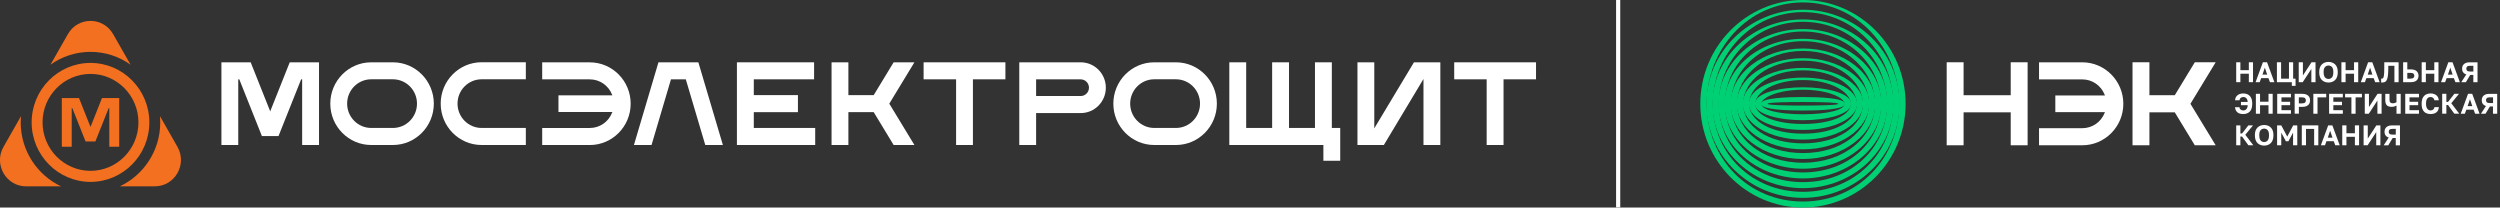
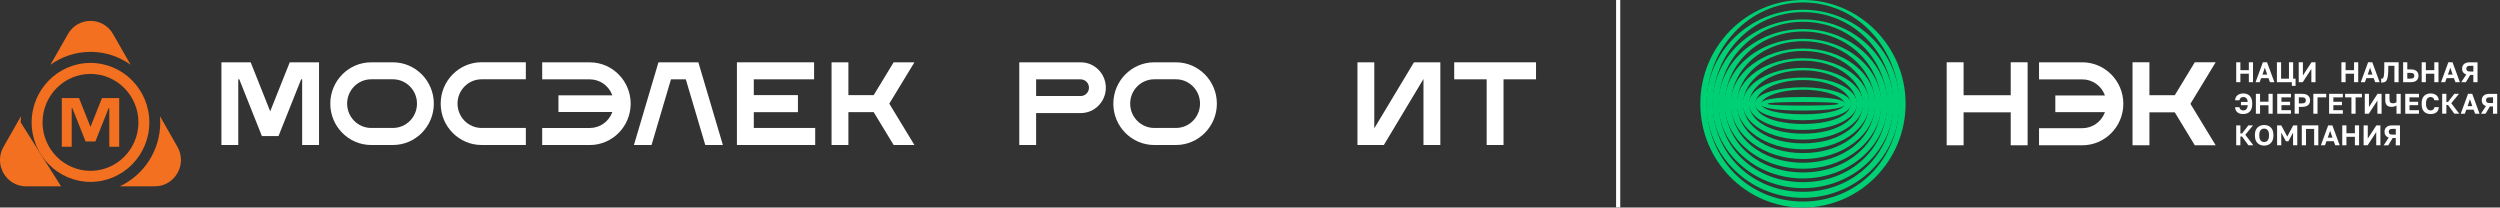
<svg xmlns="http://www.w3.org/2000/svg" width="530" height="44" fill="none">
  <rect width="100%" height="100%" fill="#333333" stroke="none" />
  <g clip-path="url(#clip0_518_509)">
    <path d="M343.493 0H342.609V43.971H343.493V0Z" fill="white" />
    <path d="M474.077 17.422V13.202H474.962V14.876H476.754V13.202H477.639V17.422H476.754V15.626H474.962V17.422H474.077Z" fill="white" />
    <path d="M478.181 17.422L479.73 13.202H480.615L482.171 17.422H481.229L480.907 16.564H479.366L479.052 17.422H478.181ZM479.644 15.814H480.643L480.144 14.349L479.644 15.814Z" fill="white" />
    <path d="M485.868 18.209V17.422H482.706V13.202H483.591V16.672H485.261V13.202H486.146V16.672H486.66V18.202H485.861L485.868 18.209Z" fill="white" />
    <path d="M487.331 17.422V13.202H488.216V16.001L490.036 13.202H490.892V17.422H490.007V14.623L488.18 17.422H487.331Z" fill="white" />
-     <path d="M493.64 17.495C493.376 17.495 493.126 17.452 492.898 17.372C492.663 17.293 492.456 17.163 492.27 16.997C492.084 16.831 491.942 16.608 491.835 16.333C491.728 16.059 491.678 15.727 491.678 15.345V15.222C491.678 14.854 491.728 14.537 491.835 14.27C491.942 14.01 492.084 13.794 492.27 13.621C492.456 13.455 492.663 13.325 492.898 13.246C493.134 13.166 493.383 13.123 493.64 13.123C493.897 13.123 494.154 13.166 494.383 13.246C494.618 13.325 494.825 13.448 495.011 13.621C495.196 13.787 495.339 14.003 495.446 14.27C495.553 14.53 495.603 14.847 495.603 15.222V15.345C495.603 15.727 495.553 16.059 495.446 16.333C495.339 16.608 495.196 16.831 495.011 16.997C494.825 17.163 494.618 17.293 494.383 17.372C494.147 17.452 493.897 17.495 493.64 17.495ZM493.64 16.737C493.826 16.737 493.99 16.694 494.147 16.608C494.304 16.521 494.433 16.377 494.525 16.175C494.625 15.973 494.668 15.699 494.668 15.345V15.222C494.668 14.89 494.618 14.631 494.525 14.436C494.425 14.241 494.304 14.104 494.147 14.018C493.99 13.931 493.819 13.888 493.64 13.888C493.462 13.888 493.291 13.931 493.134 14.018C492.977 14.104 492.848 14.241 492.748 14.436C492.648 14.631 492.605 14.89 492.605 15.222V15.345C492.605 15.691 492.655 15.973 492.748 16.175C492.848 16.377 492.977 16.521 493.134 16.608C493.291 16.694 493.462 16.737 493.64 16.737Z" fill="white" />
    <path d="M496.381 17.422V13.202H497.266V14.876H499.057V13.202H499.942V17.422H499.057V15.626H497.266V17.422H496.381Z" fill="white" />
    <path d="M500.492 17.422L502.041 13.202H502.926L504.482 17.422H503.54L503.218 16.564H501.677L501.363 17.422H500.492ZM501.955 15.814H502.954L502.455 14.349L501.955 15.814Z" fill="white" />
    <path d="M505.046 17.495C505.046 17.495 504.974 17.495 504.924 17.495C504.874 17.495 504.839 17.495 504.803 17.48V16.672C504.803 16.672 504.846 16.672 504.896 16.672C504.974 16.672 505.046 16.658 505.11 16.636C505.174 16.607 505.224 16.55 505.274 16.463C505.317 16.376 505.353 16.247 505.381 16.081C505.41 15.915 505.431 15.698 505.445 15.424C505.46 15.15 505.467 14.818 505.467 14.407V13.202H508.507V17.422H507.615V13.952H506.316V14.53C506.316 15.042 506.295 15.467 506.259 15.821C506.223 16.174 506.173 16.456 506.102 16.679C506.031 16.903 505.945 17.069 505.845 17.184C505.745 17.3 505.624 17.379 505.488 17.422C505.353 17.466 505.203 17.487 505.046 17.487V17.495Z" fill="white" />
    <path d="M509.464 17.422V13.202H510.349V14.71H511.062C511.633 14.71 512.047 14.833 512.318 15.078C512.59 15.323 512.725 15.655 512.725 16.066C512.725 16.477 512.59 16.802 512.318 17.055C512.047 17.3 511.626 17.422 511.062 17.422H509.456H509.464ZM510.349 16.672H510.977C511.298 16.672 511.519 16.614 511.648 16.506C511.776 16.398 511.84 16.247 511.84 16.059C511.84 15.871 511.776 15.72 511.648 15.612C511.519 15.504 511.298 15.446 510.977 15.446H510.349V16.665V16.672Z" fill="white" />
    <path d="M513.396 17.422V13.202H514.281V14.876H516.073V13.202H516.958V17.422H516.073V15.626H514.281V17.422H513.396Z" fill="white" />
    <path d="M517.5 17.422L519.049 13.202H519.934L521.49 17.422H520.548L520.226 16.564H518.685L518.371 17.422H517.5ZM518.963 15.814H519.962L519.463 14.349L518.963 15.814Z" fill="white" />
    <path d="M521.79 17.423L522.853 15.785C522.553 15.691 522.332 15.533 522.182 15.323C522.032 15.114 521.961 14.854 521.961 14.566C521.961 14.292 522.018 14.053 522.139 13.851C522.261 13.649 522.432 13.491 522.667 13.375C522.903 13.26 523.196 13.21 523.538 13.21H525.237V17.43H524.345V15.886H523.688L522.76 17.43H521.782L521.79 17.423ZM522.86 14.559C522.86 14.761 522.924 14.912 523.046 15.013C523.167 15.114 523.395 15.165 523.724 15.165H524.352V13.945H523.724C523.395 13.945 523.167 13.996 523.046 14.097C522.924 14.198 522.86 14.349 522.86 14.551V14.559Z" fill="white" />
    <path d="M475.59 24.182C475.355 24.182 475.126 24.154 474.919 24.103C474.712 24.053 474.534 23.966 474.377 23.851C474.22 23.735 474.098 23.584 473.999 23.396C473.906 23.209 473.849 22.985 473.827 22.725H474.755C474.784 22.949 474.876 23.122 475.026 23.237C475.176 23.353 475.362 23.418 475.59 23.418C475.704 23.418 475.811 23.396 475.911 23.36C476.011 23.324 476.111 23.259 476.197 23.172C476.282 23.086 476.354 22.97 476.411 22.833C476.468 22.696 476.504 22.516 476.525 22.307H475.083V21.607H476.518C476.497 21.354 476.439 21.152 476.354 21.001C476.268 20.849 476.161 20.741 476.026 20.669C475.897 20.604 475.747 20.568 475.59 20.568C475.376 20.568 475.198 20.626 475.048 20.734C474.898 20.849 474.805 21.023 474.762 21.261H473.834C473.849 21.008 473.906 20.792 474.006 20.611C474.106 20.424 474.234 20.279 474.391 20.157C474.548 20.034 474.734 19.955 474.934 19.897C475.133 19.839 475.355 19.811 475.59 19.811C475.854 19.811 476.104 19.854 476.332 19.933C476.561 20.012 476.761 20.142 476.932 20.316C477.103 20.489 477.232 20.705 477.332 20.965C477.424 21.224 477.474 21.542 477.474 21.903V22.025C477.474 22.408 477.424 22.74 477.332 23.014C477.239 23.288 477.103 23.512 476.932 23.677C476.761 23.843 476.561 23.973 476.332 24.053C476.104 24.132 475.861 24.175 475.597 24.175L475.59 24.182Z" fill="white" />
    <path d="M478.245 24.11V19.89H479.13V21.563H480.922V19.89H481.807V24.11H480.922V22.314H479.13V24.11H478.245Z" fill="white" />
    <path d="M482.77 24.11V19.89H485.682V20.64H483.67V21.578H485.504V22.299H483.67V23.36H485.682V24.11H482.77Z" fill="white" />
    <path d="M486.467 24.11V19.89H488.073C488.451 19.89 488.766 19.947 489.008 20.063C489.251 20.178 489.436 20.337 489.558 20.546C489.679 20.755 489.736 20.993 489.736 21.275C489.736 21.556 489.679 21.801 489.558 22.003C489.436 22.213 489.258 22.371 489.008 22.487C488.758 22.602 488.451 22.66 488.073 22.66H487.36V24.103H486.474L486.467 24.11ZM487.352 21.917H487.98C488.302 21.917 488.523 21.859 488.651 21.751C488.78 21.643 488.844 21.484 488.844 21.275C488.844 21.066 488.78 20.914 488.651 20.799C488.523 20.69 488.302 20.633 487.98 20.633H487.352V21.91V21.917Z" fill="white" />
    <path d="M490.429 24.11V19.89H493.162V20.64H491.314V24.11H490.429Z" fill="white" />
    <path d="M493.769 24.11V19.89H496.681V20.64H494.668V21.578H496.502V22.299H494.668V23.36H496.681V24.11H493.769Z" fill="white" />
    <path d="M498.501 24.11V20.64H497.159V19.89H500.728V20.64H499.386V24.11H498.501Z" fill="white" />
    <path d="M501.334 24.11V19.89H502.219V22.689L504.039 19.89H504.896V24.11H504.011V21.311L502.184 24.11H501.334Z" fill="white" />
    <path d="M508.058 24.11V22.379C507.958 22.444 507.815 22.509 507.636 22.566C507.458 22.624 507.251 22.653 507.023 22.653C506.566 22.653 506.23 22.537 506.009 22.314C505.788 22.09 505.681 21.729 505.681 21.246V19.897H506.573V21.131C506.573 21.405 506.63 21.599 506.737 21.715C506.844 21.83 507.023 21.895 507.258 21.895C507.444 21.895 507.608 21.874 507.736 21.823C507.872 21.773 507.979 21.722 508.058 21.665V19.897H508.95V24.117H508.058V24.11Z" fill="white" />
    <path d="M509.913 24.11V19.89H512.825V20.64H510.813V21.578H512.647V22.299H510.813V23.36H512.825V24.11H509.913Z" fill="white" />
    <path d="M515.273 24.182C514.909 24.182 514.588 24.11 514.303 23.966C514.017 23.822 513.796 23.591 513.632 23.273C513.468 22.956 513.389 22.545 513.389 22.033V21.91C513.389 21.542 513.439 21.224 513.532 20.958C513.625 20.698 513.76 20.482 513.932 20.308C514.103 20.142 514.303 20.012 514.531 19.933C514.759 19.854 515.002 19.811 515.266 19.811C515.502 19.811 515.723 19.839 515.923 19.897C516.123 19.955 516.308 20.041 516.465 20.157C516.622 20.272 516.751 20.424 516.851 20.611C516.951 20.799 517.008 21.015 517.022 21.261H516.094C516.051 21.023 515.959 20.849 515.809 20.734C515.659 20.619 515.48 20.568 515.266 20.568C515.102 20.568 514.945 20.611 514.802 20.691C514.66 20.77 514.545 20.914 514.453 21.102C514.36 21.297 514.317 21.556 514.317 21.895V22.018C514.317 22.285 514.345 22.509 514.403 22.682C514.46 22.855 514.531 23.006 514.624 23.108C514.717 23.209 514.817 23.288 514.931 23.338C515.045 23.382 515.152 23.41 515.273 23.41C515.502 23.41 515.687 23.353 515.837 23.23C515.987 23.108 516.073 22.942 516.108 22.718H517.036C517.015 22.978 516.958 23.201 516.865 23.389C516.772 23.576 516.644 23.728 516.487 23.843C516.33 23.959 516.151 24.038 515.944 24.096C515.737 24.146 515.516 24.175 515.273 24.175V24.182Z" fill="white" />
    <path d="M517.743 24.11V19.89H518.628V21.607H518.985L520.319 19.89H521.304L519.67 21.881L521.361 24.103H520.319L518.985 22.263H518.628V24.103H517.743V24.11Z" fill="white" />
    <path d="M521.675 24.11L523.224 19.89H524.109L525.665 24.11H524.723L524.402 23.252H522.86L522.546 24.11H521.675ZM523.131 22.501H524.131L523.631 21.037L523.131 22.501Z" fill="white" />
    <path d="M525.958 24.11L527.021 22.473C526.721 22.379 526.5 22.22 526.35 22.011C526.2 21.802 526.129 21.542 526.129 21.253C526.129 20.979 526.186 20.741 526.307 20.539C526.429 20.337 526.6 20.178 526.836 20.063C527.071 19.948 527.364 19.897 527.706 19.897H529.405V24.117H528.513V22.573H527.856L526.928 24.117H525.951L525.958 24.11ZM527.035 21.246C527.035 21.448 527.1 21.599 527.221 21.701C527.342 21.802 527.571 21.852 527.899 21.852H528.527V20.633H527.899C527.571 20.633 527.342 20.683 527.221 20.784C527.1 20.885 527.035 21.037 527.035 21.239V21.246Z" fill="white" />
    <path d="M474.077 30.798V26.578H474.962V28.295H475.319L476.654 26.578H477.639L476.004 28.569L477.696 30.791H476.654L475.319 28.951H474.962V30.791H474.077V30.798Z" fill="white" />
    <path d="M480.001 30.87C479.737 30.87 479.487 30.827 479.259 30.747C479.023 30.668 478.816 30.538 478.631 30.372C478.445 30.206 478.302 29.983 478.195 29.708C478.088 29.434 478.038 29.102 478.038 28.72V28.597C478.038 28.23 478.088 27.912 478.195 27.645C478.302 27.385 478.445 27.169 478.631 26.996C478.816 26.83 479.023 26.7 479.259 26.621C479.494 26.541 479.744 26.498 480.001 26.498C480.258 26.498 480.515 26.541 480.743 26.621C480.979 26.7 481.186 26.823 481.371 26.996C481.557 27.162 481.7 27.378 481.807 27.645C481.914 27.905 481.964 28.222 481.964 28.597V28.72C481.964 29.102 481.914 29.434 481.807 29.708C481.7 29.983 481.557 30.206 481.371 30.372C481.186 30.538 480.979 30.668 480.743 30.747C480.508 30.827 480.258 30.87 480.001 30.87ZM480.001 30.112C480.187 30.112 480.351 30.069 480.508 29.983C480.665 29.896 480.793 29.752 480.886 29.55C480.986 29.348 481.029 29.074 481.029 28.72V28.597C481.029 28.265 480.979 28.006 480.886 27.811C480.786 27.616 480.665 27.479 480.508 27.393C480.351 27.306 480.18 27.263 480.001 27.263C479.823 27.263 479.651 27.306 479.494 27.393C479.337 27.479 479.209 27.616 479.109 27.811C479.009 28.006 478.966 28.265 478.966 28.597V28.72C478.966 29.066 479.016 29.348 479.109 29.55C479.209 29.752 479.337 29.896 479.494 29.983C479.651 30.069 479.823 30.112 480.001 30.112Z" fill="white" />
    <path d="M482.742 30.798V26.578H483.627L484.897 28.951L486.16 26.578H487.024V30.798H486.132V28.114L485.14 29.954H484.612L483.627 28.114V30.798H482.742Z" fill="white" />
    <path d="M487.98 30.798V26.578H491.485V30.798H490.6V27.328H488.873V30.798H487.988H487.98Z" fill="white" />
    <path d="M492.027 30.798L493.576 26.578H494.461L496.017 30.798H495.075L494.754 29.939H493.212L492.898 30.798H492.027ZM493.49 29.189H494.49L493.99 27.725L493.49 29.189Z" fill="white" />
    <path d="M496.559 30.798V26.578H497.444V28.251H499.236V26.578H500.121V30.798H499.236V29.002H497.444V30.798H496.559Z" fill="white" />
    <path d="M501.084 30.798V26.578H501.969V29.377L503.789 26.578H504.646V30.798H503.761V27.999L501.934 30.798H501.084Z" fill="white" />
    <path d="M505.345 30.798L506.409 29.16C506.109 29.066 505.888 28.907 505.738 28.698C505.588 28.489 505.517 28.229 505.517 27.941C505.517 27.667 505.574 27.428 505.695 27.227C505.816 27.024 505.988 26.866 506.223 26.75C506.459 26.635 506.751 26.584 507.094 26.584H508.793V30.805H507.901V29.261H507.244L506.316 30.805H505.338L505.345 30.798ZM506.416 27.933C506.416 28.136 506.48 28.287 506.602 28.388C506.723 28.489 506.951 28.54 507.28 28.54H507.908V27.32H507.28C506.951 27.32 506.723 27.371 506.602 27.472C506.48 27.573 506.416 27.724 506.416 27.926V27.933Z" fill="white" />
    <path d="M382.228 44C370.23 44 360.466 34.131 360.466 22.004C360.466 9.876 370.223 0 382.228 0C394.233 0 403.989 9.869 403.989 21.996C403.989 34.124 394.226 43.993 382.228 43.993V44ZM382.228 0.512C370.68 0.512 361.823 10.324 361.823 21.996C361.823 33.669 370.673 42.723 382.228 42.723C393.783 42.723 402.626 33.669 402.626 21.996C402.626 10.324 393.776 0.512 382.228 0.512Z" fill="#00D074" />
    <path d="M382.228 41.944C370.937 41.944 361.751 32.998 361.751 22.004C361.751 11.009 370.937 2.063 382.228 2.063C393.519 2.063 402.705 11.009 402.705 22.004C402.705 32.998 393.519 41.944 382.228 41.944ZM382.228 2.568C371.386 2.568 363.114 11.457 363.114 21.997C363.114 32.537 371.386 40.667 382.228 40.667C393.069 40.667 401.342 32.537 401.342 21.997C401.342 11.457 393.069 2.568 382.228 2.568Z" fill="#00D074" />
    <path d="M382.228 39.888C371.643 39.888 363.036 31.865 363.036 22.003C363.036 12.141 371.643 4.119 382.228 4.119C392.812 4.119 401.42 12.141 401.42 22.003C401.42 31.865 392.812 39.888 382.228 39.888ZM382.228 4.624C372.093 4.624 364.399 12.589 364.399 21.996C364.399 31.404 372.1 38.611 382.228 38.611C392.356 38.611 400.057 31.404 400.057 21.996C400.057 12.589 392.356 4.624 382.228 4.624Z" fill="#00D074" />
    <path d="M382.228 37.825C372.357 37.825 364.321 30.726 364.321 21.997C364.321 13.267 372.35 6.168 382.228 6.168C392.106 6.168 400.135 13.267 400.135 21.997C400.135 30.726 392.106 37.825 382.228 37.825ZM382.228 6.681C372.807 6.681 365.684 13.722 365.684 21.997C365.684 30.271 372.807 36.555 382.228 36.555C391.649 36.555 398.772 30.264 398.772 21.997C398.772 13.729 391.649 6.681 382.228 6.681Z" fill="#00D074" />
    <path d="M382.228 35.768C373.064 35.768 365.605 29.593 365.605 21.996C365.605 14.4 373.064 8.224 382.228 8.224C391.392 8.224 398.851 14.4 398.851 21.996C398.851 29.593 391.392 35.768 382.228 35.768ZM382.228 8.736C373.513 8.736 366.969 14.854 366.969 21.996C366.969 29.138 373.513 34.499 382.228 34.499C390.943 34.499 397.487 29.131 397.487 21.996C397.487 14.861 390.943 8.736 382.228 8.736Z" fill="#00D074" />
    <path d="M382.228 33.712C373.77 33.712 366.89 28.46 366.89 21.996C366.89 15.532 373.77 10.28 382.228 10.28C390.686 10.28 397.566 15.532 397.566 21.996C397.566 28.46 390.686 33.712 382.228 33.712ZM382.228 10.8C374.22 10.8 368.253 16.001 368.253 22.003C368.253 28.006 374.22 32.45 382.228 32.45C390.236 32.45 396.203 28.006 396.203 22.003C396.203 16.001 390.236 10.8 382.228 10.8Z" fill="#00D074" />
    <path d="M382.228 31.656C374.484 31.656 368.175 27.32 368.175 21.996C368.175 16.672 374.477 12.336 382.228 12.336C389.979 12.336 396.274 16.672 396.274 21.996C396.274 27.32 389.972 31.656 382.228 31.656ZM382.228 12.856C374.934 12.856 369.538 17.134 369.538 22.004C369.538 26.873 374.927 30.394 382.228 30.394C389.529 30.394 394.918 26.873 394.918 22.004C394.918 17.134 389.529 12.856 382.228 12.856Z" fill="#00D074" />
    <path d="M382.228 29.6C375.191 29.6 369.467 26.188 369.467 21.996C369.467 17.805 375.191 14.393 382.228 14.393C389.265 14.393 394.989 17.805 394.989 21.996C394.989 26.188 389.265 29.6 382.228 29.6ZM382.228 14.912C375.64 14.912 370.823 18.267 370.823 22.004C370.823 25.741 375.64 28.338 382.228 28.338C388.816 28.338 393.633 25.741 393.633 22.004C393.633 18.267 388.816 14.912 382.228 14.912Z" fill="#00D074" />
    <path d="M382.228 27.544C375.79 27.544 370.751 25.106 370.751 21.997C370.751 18.887 375.79 16.449 382.228 16.449C388.666 16.449 393.705 18.887 393.705 21.997C393.705 25.106 388.666 27.544 382.228 27.544ZM382.228 16.968C376.447 16.968 372.114 19.443 372.114 22.004C372.114 24.565 376.454 26.282 382.228 26.282C388.002 26.282 392.341 24.565 392.341 22.004C392.341 19.443 388.002 16.968 382.228 16.968Z" fill="#00D074" />
    <path d="M382.228 25.488C377.289 25.488 372.036 24.262 372.036 21.997C372.036 19.731 377.289 18.505 382.228 18.505C387.167 18.505 392.42 19.731 392.42 21.997C392.42 24.262 387.167 25.488 382.228 25.488ZM382.228 19.024C376.861 19.024 373.399 20.741 373.399 22.004C373.399 23.266 376.861 24.226 382.228 24.226C387.595 24.226 391.057 23.259 391.057 22.004C391.057 20.748 387.595 19.024 382.228 19.024Z" fill="#00D074" />
    <path d="M382.228 20.568C378.902 20.568 373.321 20.755 373.321 22.003C373.321 23.252 378.902 23.439 382.228 23.439C385.554 23.439 391.135 23.252 391.135 22.003C391.135 20.755 385.554 20.568 382.228 20.568ZM382.228 22.379C379.43 22.379 374.727 22.328 374.727 22.003C374.727 21.679 379.423 21.628 382.228 21.628C385.033 21.628 389.729 21.679 389.729 22.003C389.729 22.328 385.033 22.379 382.228 22.379Z" fill="#00D074" />
    <path d="M429.855 30.798V13.202H426.272V20.186H416.28V13.202H412.697V30.798H416.28V23.814H426.272V30.798H429.855Z" fill="white" />
    <path d="M469.723 13.202H465.298L461.052 20.186H455.677V13.202H452.094V30.798H455.677V23.814H461.052L465.298 30.798H469.723L464.37 22.004L469.723 13.202Z" fill="white" />
    <path d="M450.146 22.004C450.146 17.156 446.242 13.21 441.446 13.21H432.274V16.831H441.446C443.551 16.831 445.421 18.115 446.199 20.106L446.249 20.236H435.729V23.771H446.249L446.199 23.901C445.421 25.892 443.551 27.176 441.446 27.176H432.274V30.798H441.446C446.242 30.798 450.146 26.852 450.146 22.004Z" fill="white" />
-     <path d="M4.389 25.95C4.389 25.502 4.411 25.07 4.446 24.637L0.742 31.13C-1.385 34.852 1.277 39.505 5.531 39.505H12.947C7.901 37.125 4.389 31.945 4.389 25.95Z" fill="#F2701F" />
+     <path d="M4.389 25.95C4.389 25.502 4.411 25.07 4.446 24.637L0.742 31.13C-1.385 34.852 1.277 39.505 5.531 39.505H12.947Z" fill="#F2701F" />
    <path d="M37.62 31.123L33.916 24.63C33.952 25.063 33.973 25.503 33.973 25.943C33.973 31.931 30.469 37.111 25.416 39.498H32.831C37.085 39.498 39.74 34.845 37.62 31.123Z" fill="#F2701F" />
    <path d="M19.185 10.995C22.347 10.995 25.28 12.005 27.685 13.722L23.974 7.222C21.847 3.499 16.53 3.499 14.403 7.222L10.692 13.722C13.097 12.005 16.03 10.995 19.192 10.995H19.185Z" fill="#F2701F" />
    <path d="M31.661 25.95C31.661 19.003 26.065 13.339 19.185 13.339C12.305 13.339 6.709 18.995 6.709 25.95C6.709 32.904 12.305 38.56 19.185 38.56C26.065 38.56 31.661 32.904 31.661 25.95ZM19.185 36.216C13.582 36.216 9.021 31.606 9.021 25.943C9.021 20.279 13.582 15.67 19.185 15.67C24.788 15.67 29.348 20.279 29.348 25.943C29.348 31.606 24.788 36.216 19.185 36.216Z" fill="#F2701F" />
    <path d="M19.185 26.909L16.751 20.791H13.104V31.101H15.202V22.92H15.331L18.143 29.99H20.22L23.039 22.92H23.168V31.101H25.273V20.791H21.619L19.185 26.909Z" fill="#F2701F" />
    <path d="M159.803 23.778H169.16V20.164H159.803V16.817H172.586V13.21H156.227V30.74H172.821V27.126H159.803V23.778Z" fill="white" />
    <path d="M125.03 13.21H114.945V16.824H125.03C127.136 16.824 128.991 18.108 129.769 20.085L129.819 20.215H118.393V23.742H129.819L129.769 23.872C128.991 25.856 127.136 27.133 125.03 27.133H114.945V30.747H125.03C129.812 30.747 133.702 26.816 133.702 21.982C133.702 17.148 129.812 13.217 125.03 13.217V13.21Z" fill="white" />
    <path d="M93.427 21.975C93.427 26.808 97.316 30.74 102.098 30.74H111.477V27.126H102.098C99.286 27.126 96.995 24.817 96.995 21.967C96.995 19.118 99.279 16.809 102.098 16.809H111.477V13.195H102.098C97.316 13.195 93.427 17.127 93.427 21.96V21.975Z" fill="white" />
    <path d="M83.299 13.21H78.695C73.913 13.21 70.023 17.141 70.023 21.975C70.023 26.808 73.913 30.74 78.695 30.74H83.299C88.081 30.74 91.971 26.808 91.971 21.975C91.971 17.141 88.081 13.21 83.299 13.21ZM83.299 27.126H78.695C75.883 27.126 73.592 24.817 73.592 21.968C73.592 19.118 75.876 16.809 78.695 16.809H83.299C86.111 16.809 88.402 19.118 88.402 21.968C88.402 24.817 86.118 27.126 83.299 27.126Z" fill="white" />
    <path d="M249.304 13.21H244.7C239.918 13.21 236.029 17.141 236.029 21.975C236.029 26.808 239.918 30.74 244.7 30.74H249.304C254.086 30.74 257.976 26.808 257.976 21.975C257.976 17.141 254.086 13.21 249.304 13.21ZM249.304 27.126H244.7C241.888 27.126 239.597 24.817 239.597 21.968C239.597 19.118 241.881 16.809 244.7 16.809H249.304C252.116 16.809 254.407 19.118 254.407 21.968C254.407 24.817 252.123 27.126 249.304 27.126Z" fill="white" />
    <path d="M57.283 23.605L53.144 13.21H46.942V30.74H50.51V16.817H50.731L55.521 28.843H59.046L63.843 16.817H64.057V30.74H67.632V13.21H61.423L57.283 23.605Z" fill="white" />
    <path d="M308.293 13.21V16.817H315.174V30.74H318.749V16.817H325.637V13.21H308.293Z" fill="white" />
    <path d="M291.349 27.205V13.21H287.781V30.74H293.376L301.777 16.744V30.74H305.353V13.21H299.757L291.349 27.205Z" fill="white" />
    <path d="M139.59 13.217L134.394 30.74H138.127L142.245 16.824H145.393L149.518 30.74H153.251L148.055 13.217H139.59Z" fill="white" />
    <path d="M189.451 13.21L185.226 20.164H179.859V13.21H176.29V30.74H179.859V23.778H185.226L189.451 30.74H193.855L188.53 21.975L193.855 13.21H189.451Z" fill="white" />
-     <path d="M195.803 16.817H202.691V30.74H206.259V16.817H213.147V13.21H195.803V16.817Z" fill="white" />
    <path d="M229.113 13.21H216.087V30.74H219.656V23.973H229.113C232.053 23.973 234.437 21.564 234.437 18.591C234.437 15.619 232.053 13.21 229.113 13.21ZM229.113 20.359H219.656V16.824H229.113C230.076 16.824 230.861 17.617 230.861 18.591C230.861 19.565 230.076 20.359 229.113 20.359Z" fill="white" />
-     <path d="M282.349 13.21H278.774V27.126H273.271V13.21H269.695V27.126H264.192V13.21H260.616V30.74H280.558V34.08H284.127V27.126H282.349V13.21Z" fill="white" />
  </g>
  <defs>
    <clipPath id="clip0_518_509">
      <rect width="529.419" height="44" fill="white" />
    </clipPath>
  </defs>
</svg>